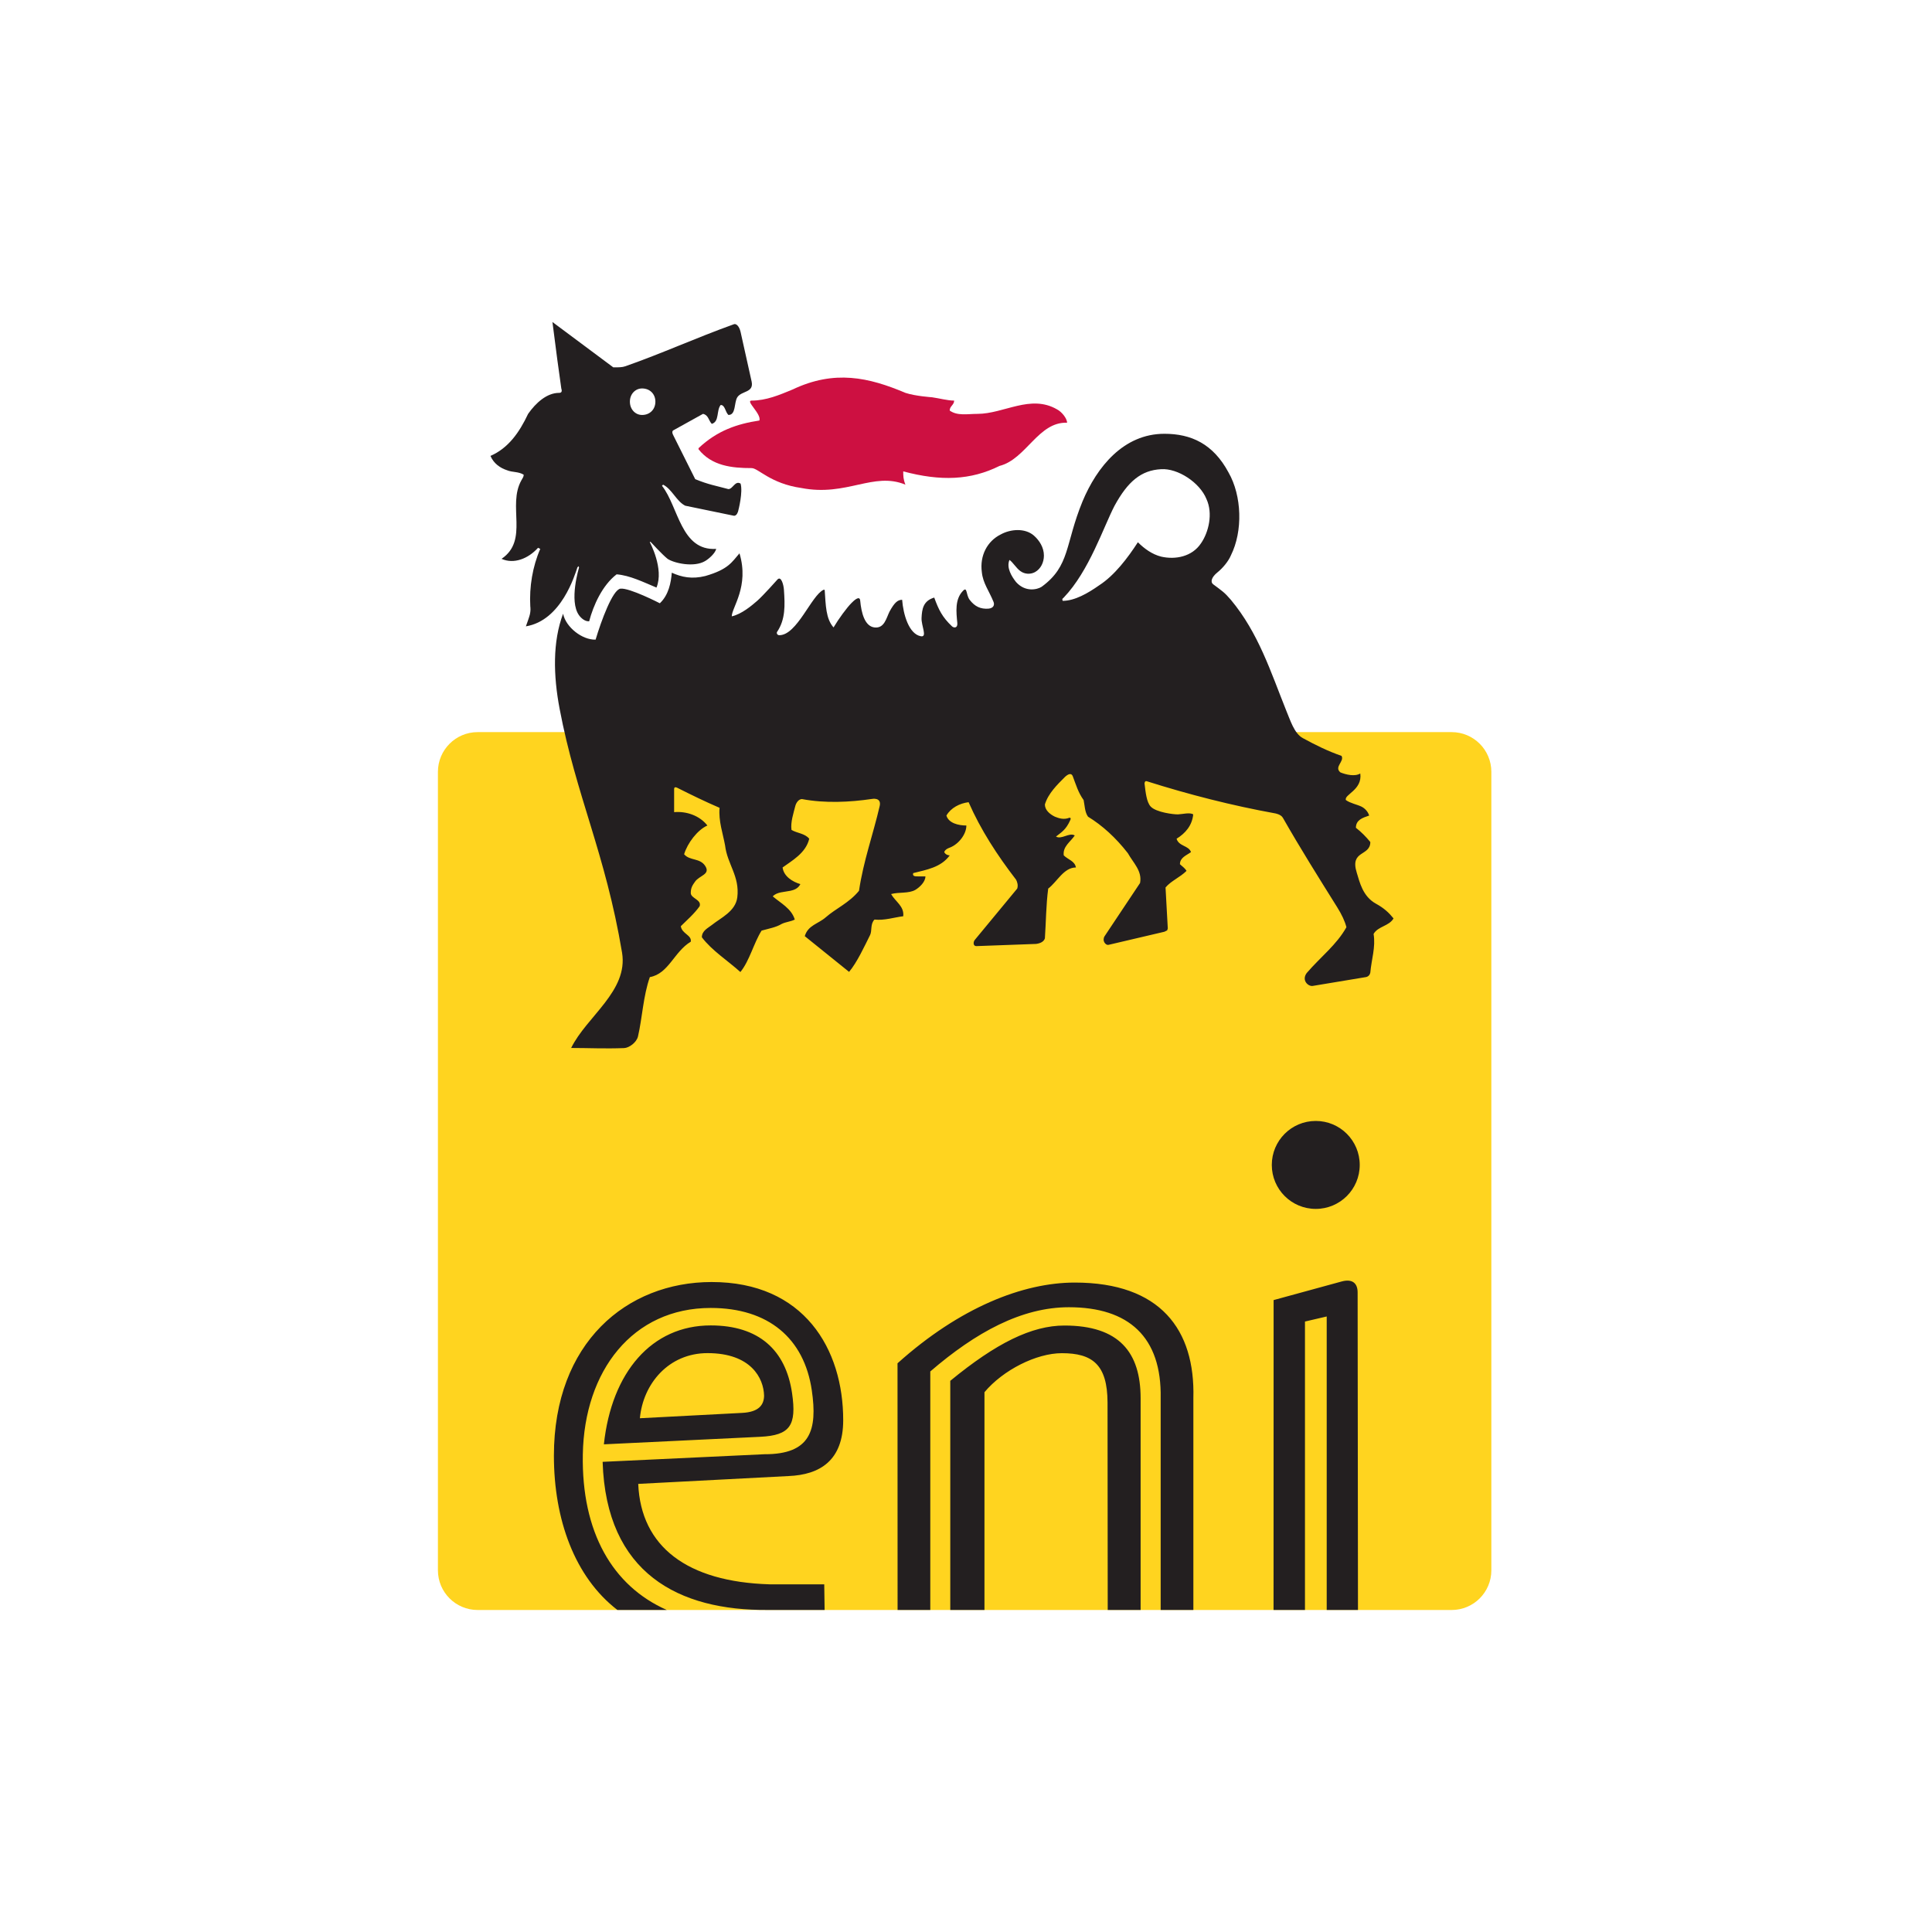
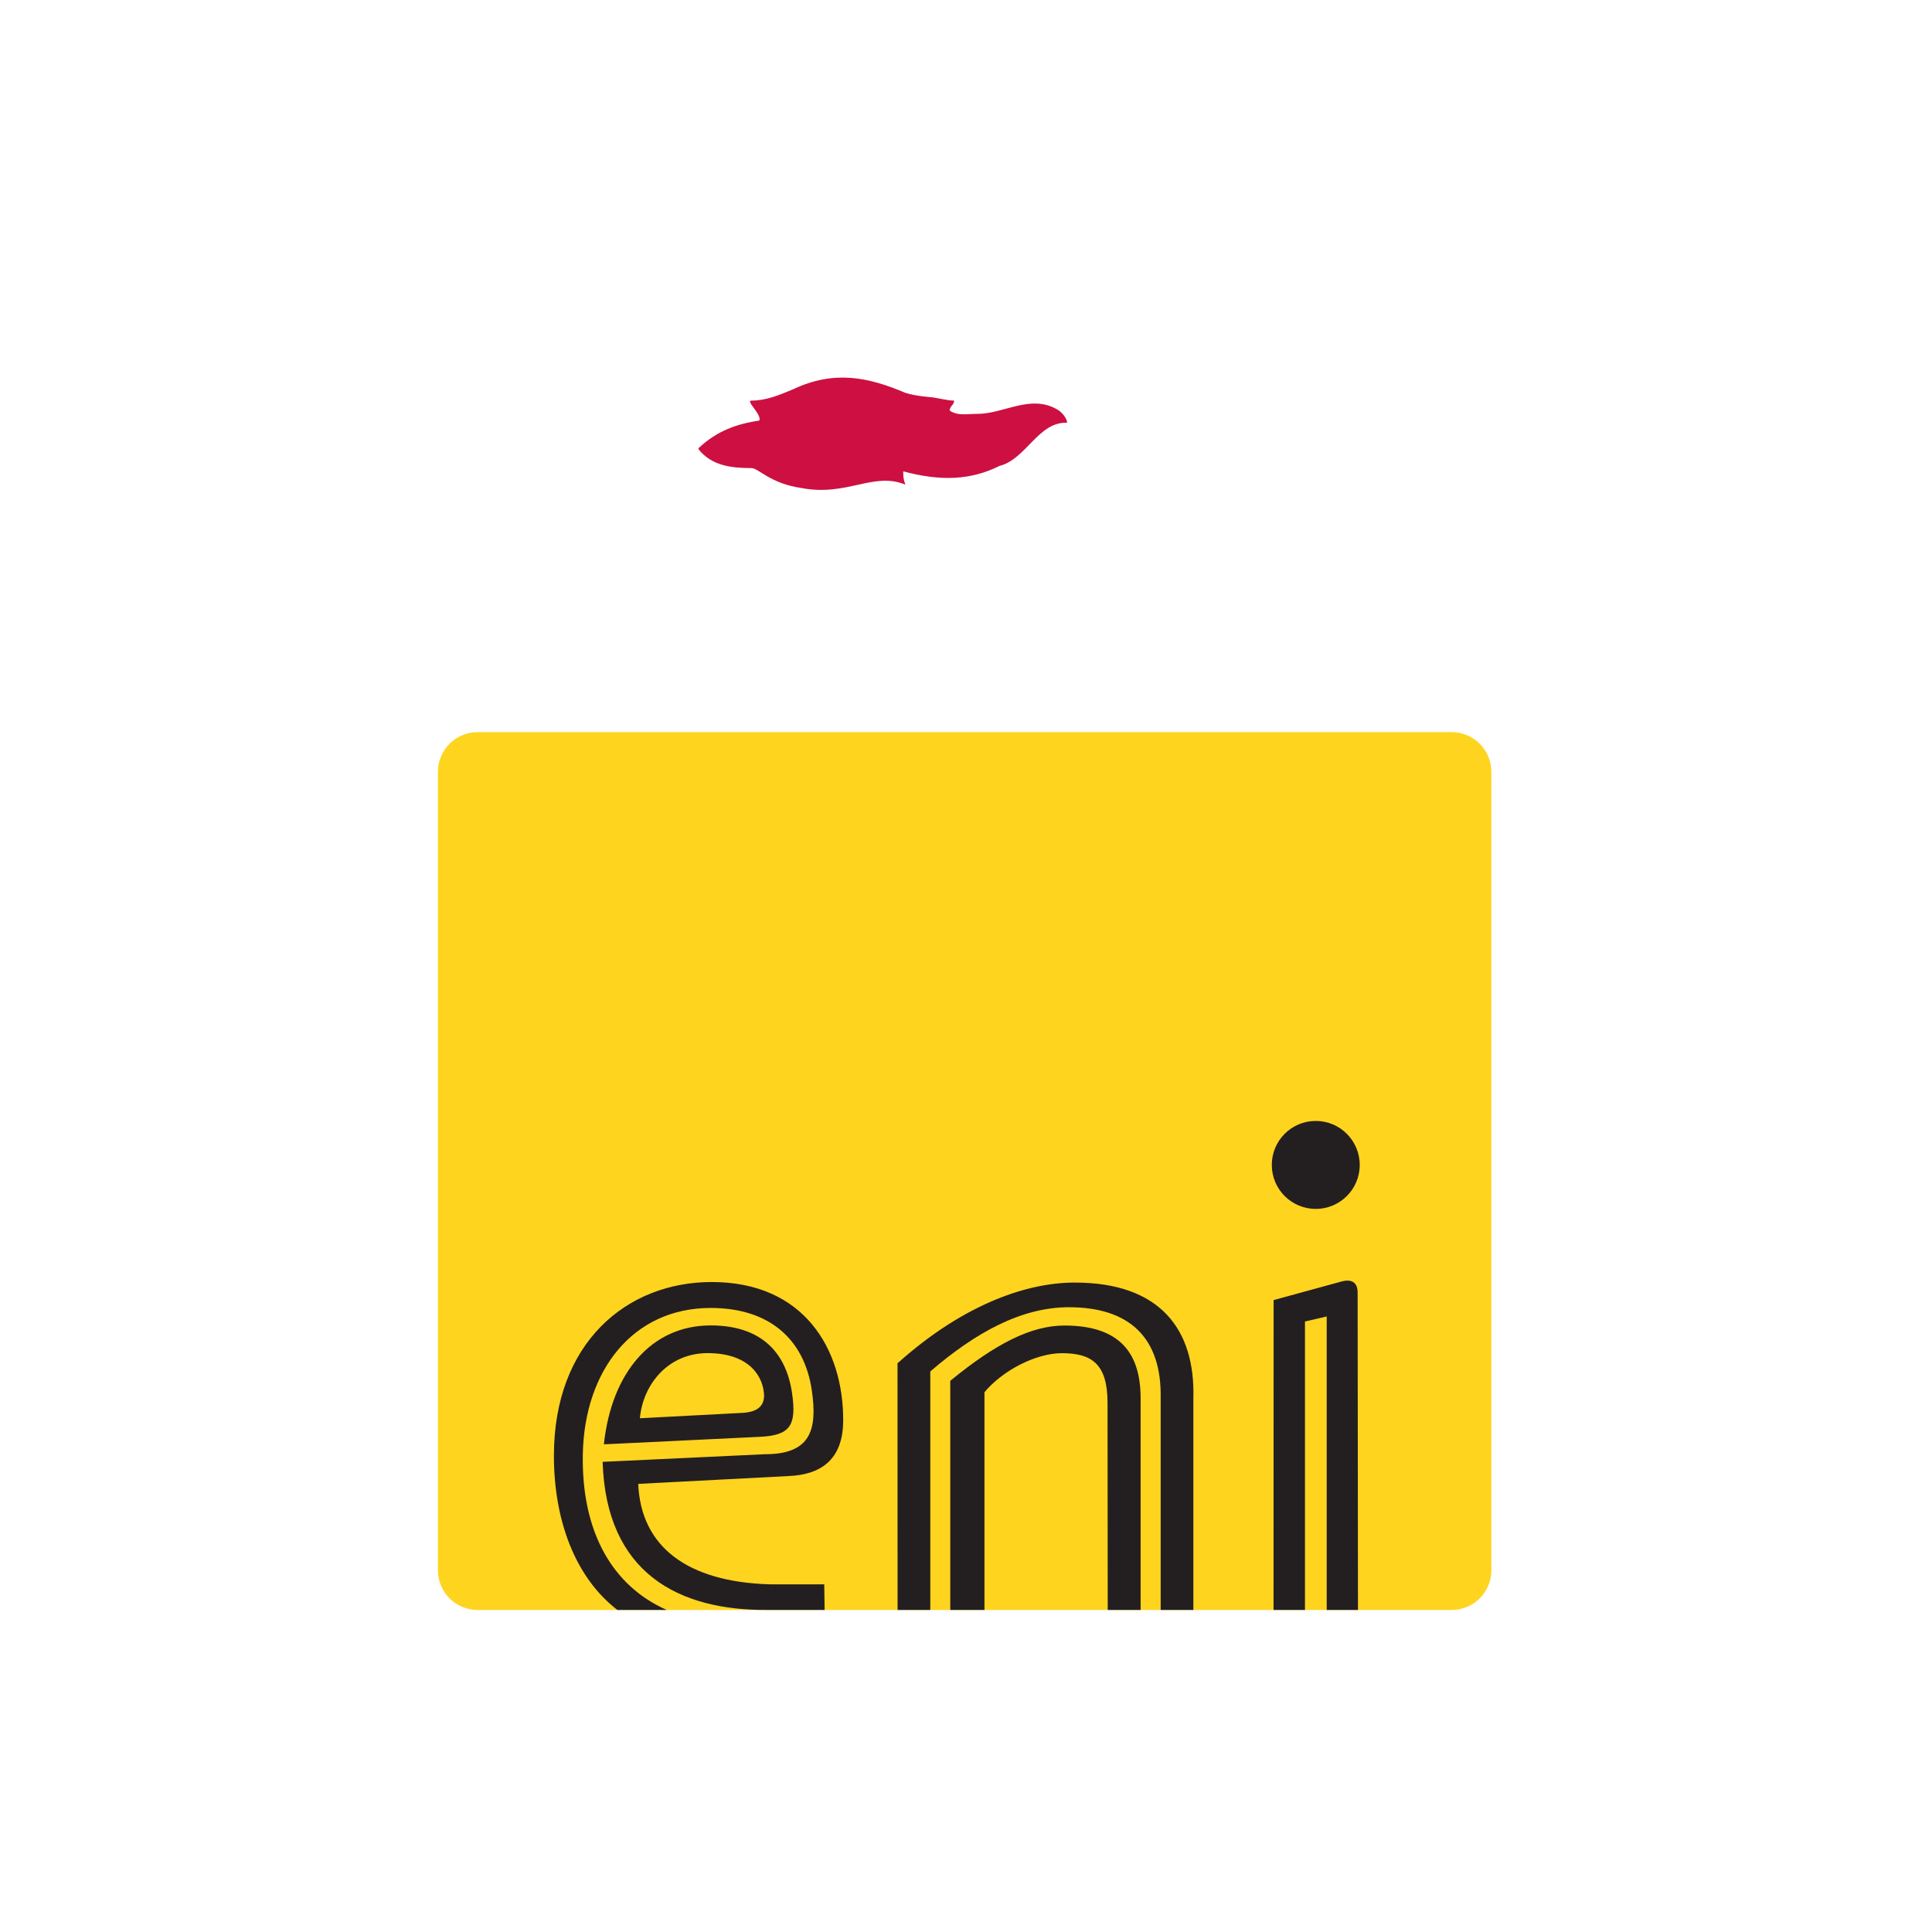
<svg xmlns="http://www.w3.org/2000/svg" width="150" height="150" viewBox="0 0 150 150" fill="none">
  <path fill-rule="evenodd" clip-rule="evenodd" d="M112.705 125C114.409 125 115.788 123.621 115.788 121.914L115.788 59.927C115.788 58.223 114.409 56.841 112.705 56.841L37.086 56.841C35.382 56.841 34 58.223 34 59.927L34 121.914C34 123.621 35.382 125 37.086 125L112.705 125Z" fill="#FFD41F" />
  <path fill-rule="evenodd" clip-rule="evenodd" d="M82.847 32.821C82.847 32.475 82.416 31.963 82.073 31.787C80.012 30.587 77.945 32.133 75.883 32.133C75.108 32.133 74.335 32.306 73.734 31.875C73.734 31.529 74.08 31.442 74.08 31.102C73.568 31.102 72.958 30.929 72.364 30.844C72.361 30.844 71.073 30.759 70.297 30.502C67.46 29.302 64.801 28.692 61.536 30.241C60.503 30.672 59.475 31.102 58.356 31.102C57.841 31.102 59.13 32.133 58.96 32.648C57.241 32.909 55.695 33.421 54.234 34.797V34.882C55.261 36.173 56.81 36.343 58.356 36.343C58.872 36.343 59.818 37.547 62.221 37.889C65.744 38.574 67.808 36.598 70.297 37.629C70.127 37.201 70.127 36.943 70.127 36.598C73.052 37.377 75.368 37.286 77.605 36.173C79.667 35.652 80.612 32.733 82.847 32.821" fill="#CD1041" />
-   <path fill-rule="evenodd" clip-rule="evenodd" d="M75.283 46.568C74.989 46.171 75.108 45.534 74.78 45.858C74.119 46.519 74.244 47.517 74.326 48.377C74.362 48.796 74.037 48.753 73.907 48.623C73.159 47.914 72.876 47.341 72.534 46.395C71.676 46.65 71.582 47.286 71.549 47.98C71.519 48.572 72.019 49.487 71.5 49.399C70.558 49.232 70.127 47.683 70.042 46.568C69.703 46.568 69.451 46.774 69.066 47.477C68.808 47.992 68.666 48.802 67.896 48.714C67.123 48.629 66.871 47.538 66.787 46.647C66.756 46.183 66.283 46.641 66.114 46.813C65.738 47.189 65.122 48.032 64.716 48.714C64.113 48.029 64.113 47.001 64.028 45.795L63.943 45.789C62.998 46.222 61.882 49.317 60.506 49.317C60.333 49.317 60.275 49.144 60.333 49.059C60.988 48.09 60.948 46.992 60.864 45.789C60.839 45.395 60.648 44.71 60.372 44.982C60.372 44.982 59.245 46.252 58.787 46.65C58.372 47.01 57.584 47.683 56.814 47.853C56.814 47.168 58.187 45.534 57.414 42.961C56.814 43.646 56.556 44.203 54.758 44.722C53.722 44.979 52.928 44.813 52.157 44.464C52.097 45.231 51.918 46.189 51.23 46.838C51.23 46.838 48.856 45.616 48.168 45.704C47.565 45.789 46.677 48.202 46.243 49.66C45.219 49.696 43.934 48.711 43.718 47.65C42.897 49.823 42.958 52.452 43.449 55.034C44.728 61.782 47.004 66.244 48.296 73.962C48.79 76.942 45.549 78.915 44.343 81.364C45.719 81.364 46.916 81.431 48.459 81.373C48.844 81.355 49.426 80.94 49.535 80.461C49.866 79.03 49.939 77.32 50.454 75.862C51.912 75.605 52.339 73.883 53.631 73.113C53.722 72.595 52.946 72.51 52.858 71.91C53.288 71.482 53.891 70.961 54.319 70.361C54.492 69.845 53.631 69.757 53.631 69.33C53.631 68.903 53.782 68.712 53.961 68.454C54.301 67.963 55.189 67.896 54.749 67.226C54.337 66.596 53.546 66.841 53.115 66.323C53.373 65.462 54.149 64.434 54.922 64.092C54.319 63.319 53.288 62.97 52.339 63.055V61.258C52.339 61.018 52.6 61.173 52.6 61.173C53.8 61.773 54.664 62.197 55.868 62.719C55.777 63.749 56.123 64.695 56.295 65.638C56.465 67.096 57.444 68.026 57.244 69.669C57.105 70.764 55.962 71.258 55.277 71.809C54.989 72.043 54.492 72.252 54.492 72.77C55.262 73.798 56.538 74.611 57.483 75.468C58.196 74.598 58.529 73.195 59.13 72.252C59.733 72.085 60.248 71.998 60.678 71.74C61.021 71.567 61.367 71.567 61.706 71.394C61.452 70.536 60.591 70.106 59.993 69.591C60.333 69.245 60.864 69.266 61.367 69.16C61.645 69.097 61.967 68.99 62.14 68.642C61.536 68.466 60.848 68.042 60.76 67.35C61.452 66.841 62.57 66.241 62.828 65.119C62.482 64.695 61.882 64.695 61.452 64.434C61.367 63.831 61.609 63.14 61.739 62.606C61.806 62.325 62.009 62.04 62.264 62.04C64.071 62.379 65.974 62.282 67.69 62.031C67.69 62.031 68.436 61.876 68.305 62.552C67.79 64.786 67.035 66.841 66.693 69.16C65.92 70.106 64.889 70.536 64.113 71.218C63.516 71.74 62.74 71.822 62.482 72.683L65.923 75.456C66.541 74.726 67.123 73.456 67.554 72.595C67.72 72.252 67.554 71.74 67.896 71.394C68.666 71.482 69.442 71.218 70.127 71.137C70.215 70.361 69.53 70.018 69.184 69.415C69.788 69.245 70.558 69.391 71.076 69.084C71.403 68.887 71.849 68.466 71.849 68.042H71.243C71.076 68.042 70.815 68.042 70.903 67.787C71.931 67.526 73.052 67.35 73.737 66.411C73.568 66.411 73.392 66.323 73.31 66.156C73.38 65.917 73.737 65.811 73.737 65.811C74.422 65.55 75.029 64.777 75.029 64.092C74.422 64.092 73.653 63.916 73.48 63.319C73.825 62.719 74.513 62.367 75.202 62.282C76.144 64.434 77.433 66.411 78.888 68.299C78.976 68.466 79.064 68.73 78.976 68.99L75.711 72.94C75.541 73.113 75.541 73.456 75.799 73.456L80.44 73.286C80.77 73.243 81.043 73.113 81.125 72.855C81.213 71.567 81.213 70.276 81.382 68.99C82.074 68.466 82.589 67.35 83.535 67.35C83.444 66.841 82.934 66.753 82.589 66.411C82.501 65.72 83.101 65.374 83.444 64.865C83.016 64.607 82.416 65.207 81.986 64.95C82.416 64.607 82.759 64.434 83.101 63.661C83.189 63.449 83.016 63.492 83.016 63.492C82.589 63.661 82.213 63.531 81.901 63.407C81.492 63.207 81.125 62.888 81.125 62.458C81.382 61.6 82.083 60.924 82.683 60.321C82.925 60.096 83.171 59.993 83.283 60.251C83.547 60.942 83.701 61.515 84.132 62.118C84.22 62.543 84.22 63.055 84.474 63.407C85.59 64.092 86.624 65.031 87.566 66.241C87.997 67.014 88.688 67.614 88.515 68.554L85.763 72.683C85.647 72.855 85.696 73.052 85.696 73.052C85.726 73.183 85.884 73.401 86.072 73.356L90.404 72.34L90.619 72.234L90.667 72.085L90.492 68.903C90.922 68.387 91.61 68.124 92.122 67.614C91.953 67.35 91.783 67.269 91.61 67.096C91.61 66.578 92.122 66.411 92.468 66.156C92.292 65.638 91.525 65.72 91.349 65.119C92.037 64.695 92.556 64.092 92.641 63.231C92.386 63.055 91.801 63.216 91.459 63.228C91.131 63.237 89.773 63.073 89.346 62.628C89.018 62.285 88.945 61.515 88.861 60.827C88.861 60.827 88.87 60.603 89.033 60.654C92.292 61.685 95.651 62.543 98.997 63.149C98.997 63.149 99.446 63.219 99.601 63.492C100.974 65.898 102.35 68.087 103.826 70.448C104.172 71.003 104.414 71.513 104.536 71.988C103.763 73.368 102.571 74.25 101.453 75.544C101.028 76.12 101.58 76.602 101.917 76.547L106.042 75.862C106.042 75.862 106.33 75.832 106.391 75.511C106.479 74.489 106.815 73.543 106.645 72.51C106.988 71.91 107.846 71.91 108.194 71.306C107.846 70.876 107.476 70.518 106.83 70.163C105.794 69.597 105.56 68.466 105.339 67.757C104.781 65.993 106.391 66.499 106.391 65.374C106.042 64.95 105.703 64.607 105.272 64.268C105.272 63.661 105.788 63.492 106.303 63.319C106.197 62.992 105.96 62.755 105.703 62.625C105.357 62.458 104.845 62.367 104.496 62.118C104.326 61.688 105.788 61.345 105.612 60.054C105.184 60.312 104.496 60.142 104.069 59.969C103.55 59.539 104.408 59.108 104.154 58.684C103.123 58.335 102.092 57.823 101.147 57.305C100.477 56.944 100.167 55.883 99.858 55.156C98.652 52.148 97.709 49.144 95.563 46.568C95.048 45.968 94.875 45.877 94.187 45.361C93.965 45.192 94.05 44.822 94.514 44.446C94.945 44.103 95.384 43.558 95.563 43.127C96.509 41.239 96.418 38.489 95.384 36.686C94.187 34.449 92.468 33.679 90.404 33.679C87.23 33.679 85.165 36.255 84.05 38.92C82.674 42.269 83.101 43.928 80.873 45.558C80.512 45.789 79.597 45.983 78.888 45.192C78.548 44.764 78.118 44.073 78.375 43.473C78.636 43.646 78.897 44.106 79.218 44.337C79.564 44.594 80.015 44.603 80.355 44.419C80.819 44.161 81.049 43.649 81.049 43.133C81.049 42.506 80.7 41.96 80.27 41.581C79.582 40.984 78.46 41.069 77.687 41.499C76.66 42.012 76.056 43.127 76.229 44.419C76.314 45.279 76.793 45.877 77.139 46.734C77.233 46.971 77.132 47.219 76.745 47.256C76.144 47.298 75.693 47.104 75.283 46.568M52.258 33.421L54.58 32.133C55.007 32.218 55.007 32.645 55.262 32.909C55.868 32.733 55.607 31.872 55.953 31.442C56.295 31.442 56.295 31.96 56.553 32.218C57.153 32.218 56.98 31.275 57.244 30.844C57.584 30.329 58.529 30.502 58.36 29.641L57.499 25.773C57.396 25.315 57.147 25.103 56.98 25.173C53.891 26.288 51.481 27.407 48.559 28.434C48.305 28.522 48.047 28.522 47.617 28.522L42.891 25C43.148 27.061 43.406 28.956 43.579 30.159C43.664 30.414 43.579 30.502 43.406 30.502C42.46 30.502 41.602 31.275 41.002 32.133C40.314 33.594 39.456 34.797 38.08 35.397C38.338 36.001 38.85 36.343 39.368 36.51C39.799 36.686 40.229 36.598 40.66 36.855C40.66 37.028 40.572 37.119 40.484 37.286C39.368 39.262 41.087 41.927 38.941 43.388C39.887 43.815 41.002 43.388 41.775 42.53L41.945 42.615C41.348 43.988 41.087 45.561 41.172 47.083C41.172 47.083 41.239 47.441 41.087 47.886C41.087 47.886 40.926 48.383 40.83 48.629C43.588 48.177 44.625 44.646 44.834 44.04L44.931 43.961L44.955 44.073C44.955 44.073 44.158 46.659 44.955 47.768C45.134 48.017 45.44 48.265 45.743 48.235C46.068 47.001 46.759 45.446 47.874 44.591C48.905 44.673 49.939 45.192 50.969 45.619C51.572 44.161 50.454 42.1 50.454 42.1L50.463 42.057L50.539 42.1C50.539 42.1 51.397 43.039 51.83 43.388C52.339 43.73 53.891 44.073 54.749 43.558C55.052 43.379 55.522 42.961 55.607 42.615C52.858 42.788 52.682 39.35 51.397 37.716L51.481 37.628C52.173 37.974 52.518 38.92 53.2 39.262C53.2 39.262 56.807 40.008 56.956 40.038C57.211 40.09 57.308 39.693 57.308 39.693C57.341 39.572 57.69 38.207 57.499 37.547C57.071 37.286 56.898 37.974 56.553 37.974C55.607 37.716 55.007 37.628 53.976 37.201L52.258 33.764C52.13 33.503 52.258 33.421 52.258 33.421M82.477 46.501L82.589 46.395C84.565 44.334 85.681 40.896 86.536 39.262C87.566 37.377 88.6 36.51 90.146 36.428C91.437 36.343 93.153 37.459 93.671 38.75C94.187 39.866 93.844 41.324 93.241 42.188C92.556 43.215 91.267 43.473 90.146 43.215C89.461 43.039 88.861 42.615 88.345 42.1C87.566 43.303 86.536 44.673 85.335 45.446C84.474 46.053 83.444 46.65 82.501 46.65L82.477 46.501ZM50.884 31.184C50.884 31.787 50.454 32.218 49.851 32.218C49.332 32.218 48.905 31.787 48.905 31.184C48.905 30.587 49.332 30.159 49.851 30.159C50.454 30.159 50.884 30.587 50.884 31.184" fill="#231F20" />
  <path fill-rule="evenodd" clip-rule="evenodd" d="M76.434 124.997H73.779V107.207C77.344 104.277 80.103 102.914 82.642 102.914C86.898 102.914 88.557 105.005 88.557 108.558V124.997H86.003L85.989 108.89C85.979 105.938 84.808 105.061 82.443 105.061C80.462 105.061 77.877 106.368 76.434 108.09V124.997ZM101.318 124.997H98.878L98.883 100.938L104.16 99.495C104.992 99.267 105.406 99.624 105.406 100.346L105.433 124.997H103.005V102.211L101.318 102.604V124.997ZM51.764 124.995H47.932C44.61 122.436 43.005 117.957 43.005 113.02C43.005 104.234 48.667 99.544 55.242 99.536C62.434 99.529 65.473 104.745 65.466 110.272C65.463 113.383 63.673 114.504 61.21 114.601L49.552 115.209C49.758 120.084 53.352 122.812 59.74 123.006H63.994L64.023 124.995H59.636C52.712 125.062 47.059 122.162 46.788 113.497L59.357 112.906C62.934 112.918 63.48 111.034 63.028 107.944C62.437 103.906 59.658 101.549 55.181 101.549C49.109 101.549 45.364 106.436 45.25 112.918C45.141 118.961 47.559 123.135 51.764 124.995V124.995ZM72.227 106.479C75.767 103.431 79.327 101.493 82.989 101.493C87.628 101.493 90.204 103.795 90.114 108.56V124.995H92.653V108.543C92.796 103.244 90.099 99.578 83.445 99.578C79.434 99.578 74.518 101.506 69.683 105.846L69.688 124.995H72.227V106.479ZM61.496 108.167C61.006 104.808 58.906 102.905 55.178 102.905C50.595 102.905 47.484 106.542 46.885 112.137L59.02 111.553C61.348 111.441 61.859 110.67 61.496 108.167ZM59.323 108.364C59.311 109.057 58.942 109.632 57.611 109.697L49.681 110.112C49.923 107.454 51.898 105.056 54.934 105.056C58.312 105.056 59.294 107.006 59.323 108.364V108.364ZM102.157 93.859C104.041 93.859 105.569 92.332 105.569 90.445C105.569 88.558 104.041 87.03 102.157 87.03C100.267 87.03 98.742 88.558 98.742 90.445C98.742 92.332 100.267 93.859 102.157 93.859Z" fill="#231F20" />
</svg>